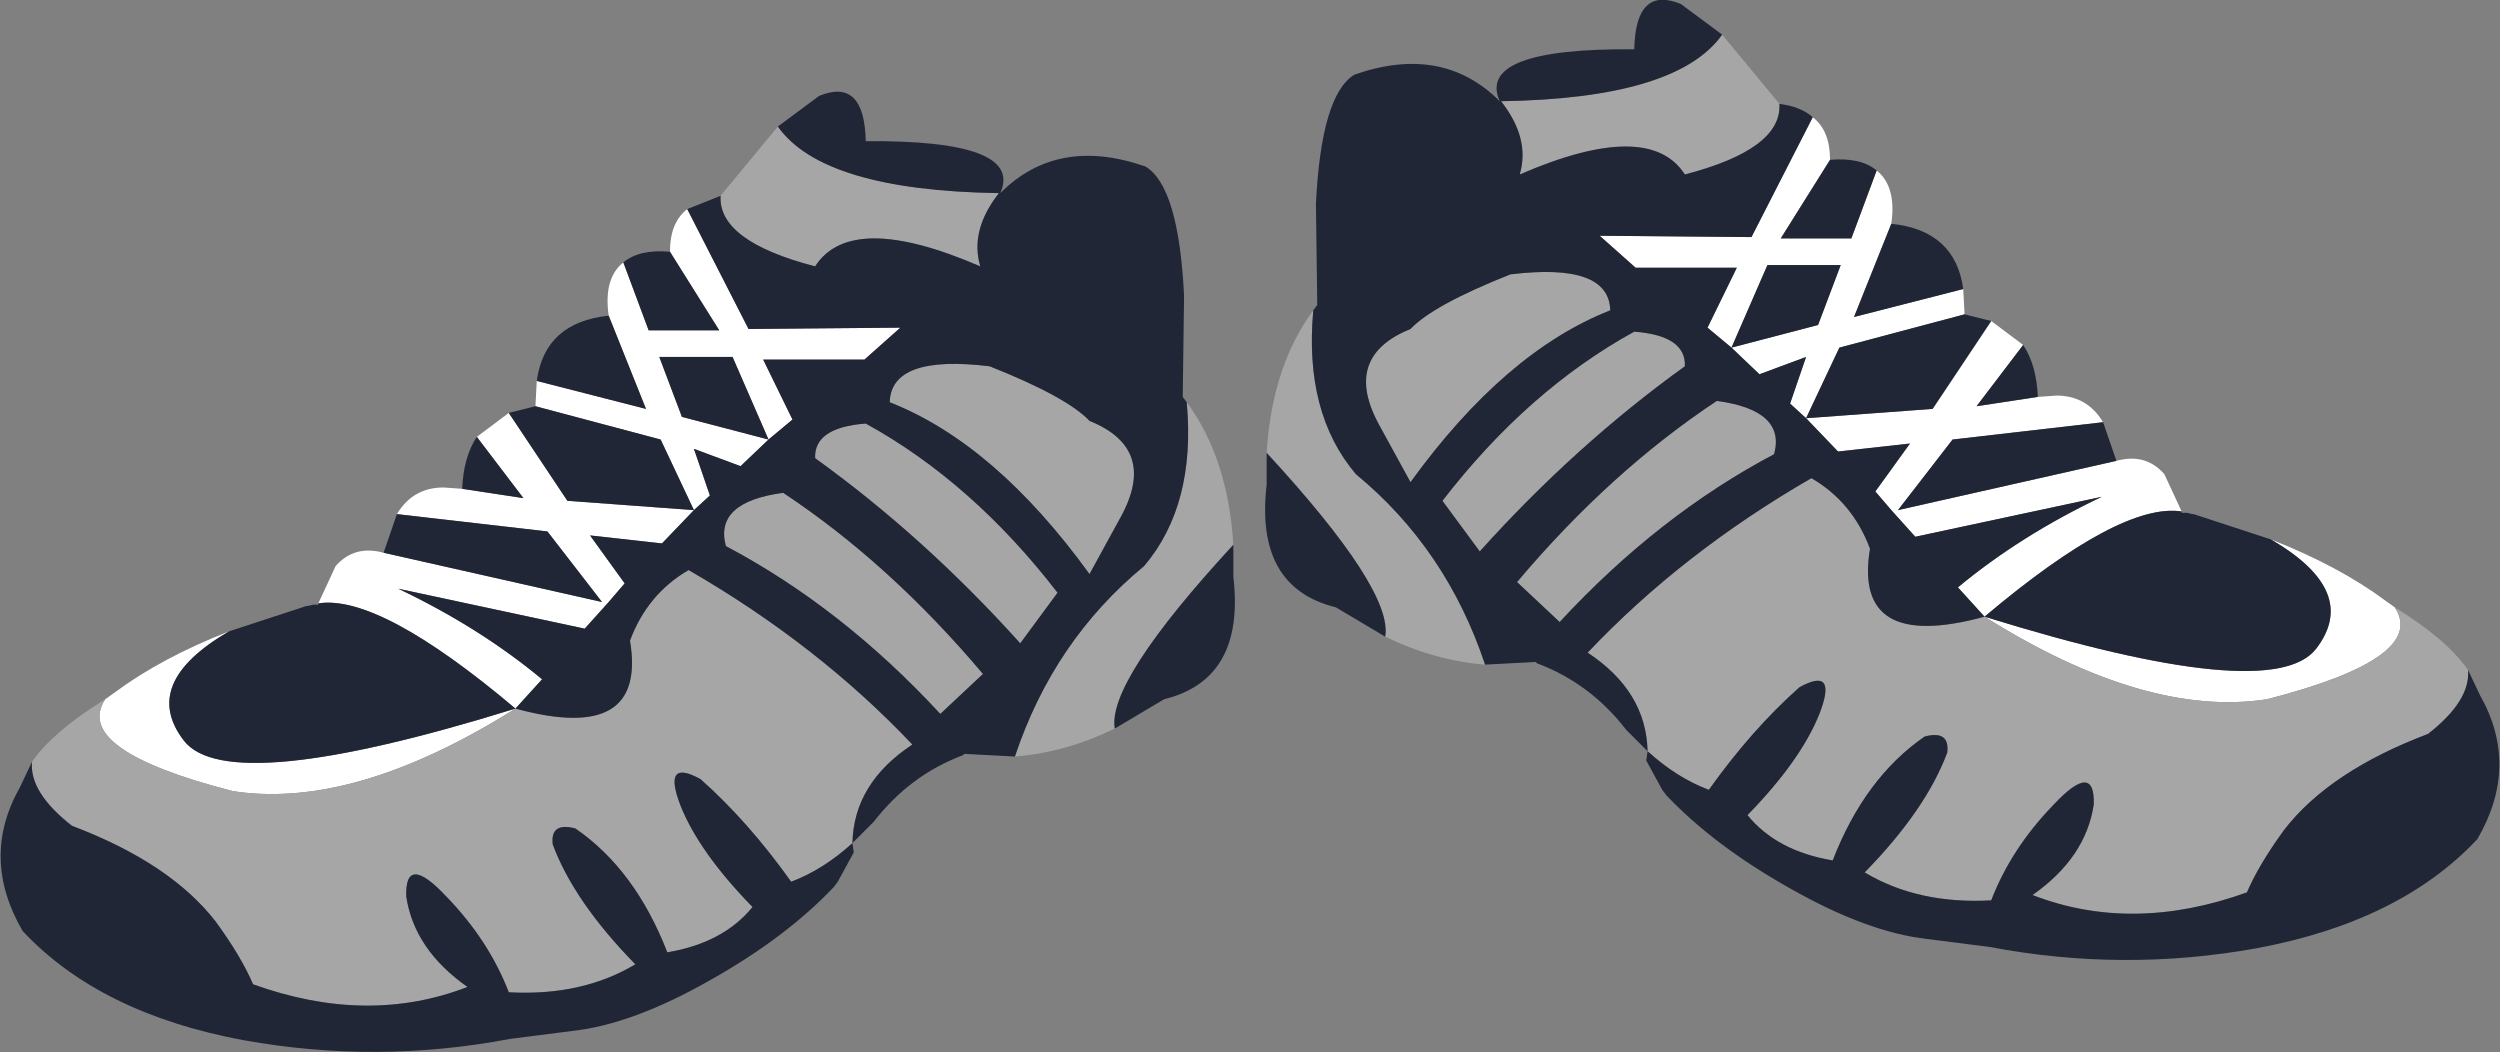
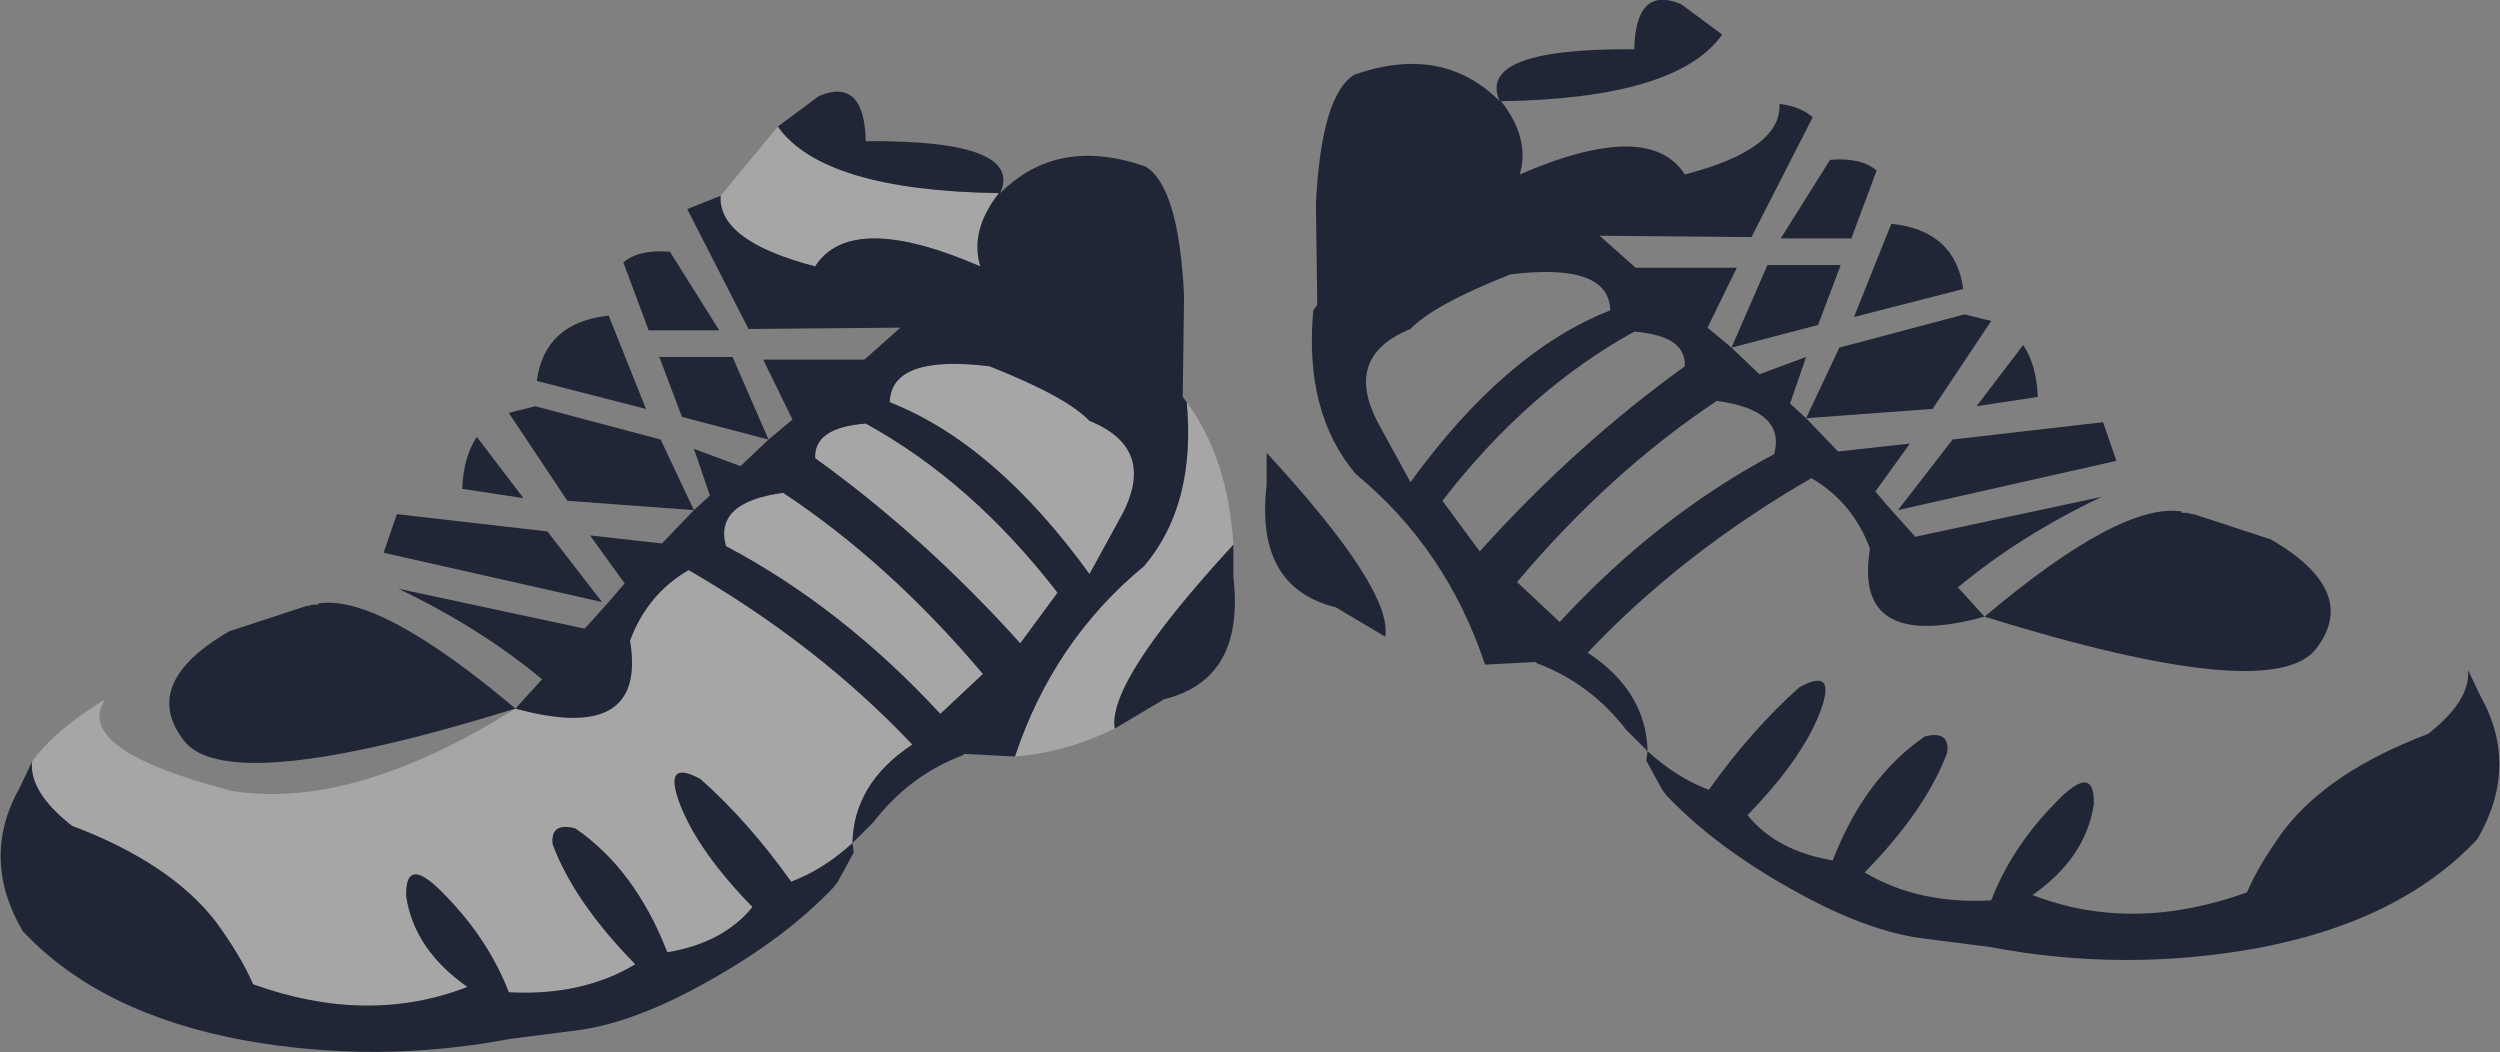
<svg xmlns="http://www.w3.org/2000/svg" height="39.5px" width="93.85px">
  <rect width="100%" height="100%" fill="#808080" stroke="none" />
  <g transform="matrix(1.0, 0.0, 0.0, 1.0, 46.9, 19.75)">
-     <path d="M-42.95 6.5 L-42.6 6.25 Q-40.85 4.95 -38.3 3.95 -41.65 5.9 -40.0 8.05 -38.35 10.2 -27.55 6.85 -33.6 10.65 -38.15 9.95 -44.2 8.4 -42.95 6.5 M-34.95 2.9 L-34.3 1.5 Q-33.6 0.7 -32.5 1.0 L-24.3 2.85 -26.35 0.2 -32.0 -0.45 Q-31.4 -1.45 -30.25 -1.45 L-29.55 -1.4 -27.25 -1.05 -29.0 -3.35 -27.8 -4.25 -25.6 -0.95 -20.85 -0.6 -22.05 0.65 -24.75 0.35 -23.45 2.15 -24.05 2.85 -24.95 3.85 -31.95 2.35 Q-28.9 3.8 -26.55 5.75 L-27.55 6.85 Q-32.65 2.55 -34.95 2.9 M-26.8 -4.5 L-26.75 -5.45 -22.65 -4.4 -24.05 -7.9 Q-24.25 -9.3 -23.5 -9.9 L-22.55 -7.35 -19.9 -7.35 -21.75 -10.3 Q-21.75 -11.4 -21.1 -11.9 L-18.8 -7.4 -13.1 -7.45 -14.45 -6.25 -18.25 -6.25 -17.15 -4.0 -18.05 -3.25 -19.4 -6.35 -22.15 -6.35 -21.3 -4.1 -18.05 -3.25 -19.1 -2.25 -20.85 -2.9 -20.25 -1.15 -20.85 -0.6 -22.1 -3.25 -26.8 -4.5" fill="#ffffff" fill-rule="evenodd" stroke="none" />
    <path d="M-2.35 -4.65 Q-0.8 -2.55 -0.6 0.7 -5.35 5.85 -5.05 7.6 -6.9 8.5 -8.8 8.65 -7.35 4.3 -3.95 1.5 -2.0 -0.8 -2.35 -4.65 M-45.7 8.85 Q-44.9 7.7 -42.95 6.5 -44.2 8.4 -38.15 9.95 -33.6 10.65 -27.55 6.85 -22.6 8.2 -23.25 4.3 -22.6 2.55 -21.05 1.65 -16.2 4.45 -12.65 8.2 -14.85 9.65 -14.9 11.9 -16.0 12.9 -17.2 13.35 -18.8 11.1 -20.6 9.5 -22.05 8.7 -21.35 10.5 -20.65 12.25 -18.65 14.3 -19.75 15.65 -21.85 16.0 -23.05 12.9 -25.3 11.35 -26.25 11.1 -26.15 11.95 -25.35 14.1 -23.05 16.45 -25.05 17.65 -27.8 17.5 -28.55 15.55 -30.15 13.9 -31.7 12.25 -31.65 13.9 -31.35 15.9 -29.35 17.3 -33.1 18.75 -37.4 17.2 -37.85 16.15 -38.8 14.85 -40.5 12.65 -44.2 11.25 -45.8 10.0 -45.7 8.85 M-19.85 -12.4 L-17.7 -15.0 Q-16.0 -12.6 -9.4 -12.5 -10.5 -11.1 -10.1 -9.75 -14.95 -11.85 -16.3 -9.75 -19.95 -10.7 -19.85 -12.4 M-6.0 1.8 Q-9.55 -3.1 -13.5 -4.65 -13.45 -6.45 -9.75 -6.0 -6.85 -4.85 -6.0 -3.95 -3.4 -2.9 -4.85 -0.3 L-6.0 1.8 M-17.5 -1.25 Q-13.5 1.4 -10.0 5.55 L-11.6 7.05 Q-15.3 3.05 -19.65 0.75 -20.1 -0.9 -17.5 -1.25 M-16.3 -2.55 Q-16.35 -3.7 -14.4 -3.85 -10.4 -1.65 -7.2 2.5 L-8.6 4.4 Q-12.2 0.4 -16.3 -2.55" fill="#a6a6a6" fill-rule="evenodd" stroke="none" />
    <path d="M-17.7 -15.0 L-16.15 -16.15 Q-14.45 -16.85 -14.4 -14.45 -8.45 -14.5 -9.35 -12.5 -7.2 -14.65 -3.9 -13.5 -2.65 -12.75 -2.45 -8.65 L-2.5 -4.85 -2.35 -4.65 Q-2.0 -0.8 -3.95 1.5 -7.35 4.3 -8.8 8.65 L-10.7 8.55 -10.75 8.6 Q-12.75 9.35 -14.1 11.1 L-14.9 11.9 -14.85 12.25 -15.45 13.35 -15.6 13.55 Q-17.4 15.45 -20.25 17.05 -23.15 18.7 -25.4 18.95 L-27.75 19.25 Q-32.75 20.2 -37.75 19.3 -43.15 18.3 -46.05 15.2 -47.65 12.45 -46.15 9.8 L-45.7 8.85 Q-45.8 10.0 -44.2 11.25 -40.5 12.65 -38.8 14.85 -37.85 16.15 -37.4 17.2 -33.1 18.75 -29.35 17.3 -31.35 15.9 -31.65 13.9 -31.7 12.25 -30.15 13.9 -28.55 15.55 -27.8 17.5 -25.05 17.65 -23.05 16.45 -25.35 14.1 -26.15 11.95 -26.25 11.1 -25.3 11.35 -23.05 12.9 -21.85 16.0 -19.75 15.65 -18.65 14.3 -20.65 12.25 -21.35 10.5 -22.05 8.7 -20.6 9.5 -18.8 11.1 -17.2 13.35 -16.0 12.9 -14.9 11.9 -14.85 9.65 -12.65 8.2 -16.2 4.45 -21.05 1.65 -22.6 2.55 -23.25 4.3 -22.6 8.2 -27.55 6.85 L-26.55 5.75 Q-28.9 3.8 -31.95 2.35 L-24.95 3.85 -24.05 2.85 -23.45 2.15 -24.75 0.35 -22.05 0.65 -20.85 -0.6 -25.6 -0.95 -27.8 -4.25 -26.8 -4.5 -22.1 -3.25 -20.85 -0.6 -20.25 -1.15 -20.85 -2.9 -19.1 -2.25 -18.05 -3.25 -21.3 -4.1 -22.15 -6.35 -19.4 -6.35 -18.05 -3.25 -17.15 -4.0 -18.25 -6.25 -14.45 -6.25 -13.1 -7.45 -18.8 -7.4 -21.1 -11.9 -19.85 -12.4 Q-19.95 -10.7 -16.3 -9.75 -14.95 -11.85 -10.1 -9.75 -10.5 -11.1 -9.4 -12.5 -16.0 -12.6 -17.7 -15.0 M-0.6 0.7 L-0.6 1.9 Q-0.15 5.75 -3.2 6.5 L-5.05 7.6 Q-5.35 5.85 -0.6 0.7 M-38.3 3.95 L-35.4 3.0 -35.35 3.0 -35.15 2.95 -34.95 2.95 -34.95 2.9 Q-32.65 2.55 -27.55 6.85 -38.35 10.2 -40.0 8.05 -41.65 5.9 -38.3 3.95 M-32.5 1.0 L-32.0 -0.45 -26.35 0.2 -24.3 2.85 -32.5 1.0 M-29.55 -1.4 Q-29.5 -2.6 -29.0 -3.35 L-27.25 -1.05 -29.55 -1.4 M-26.75 -5.45 Q-26.45 -7.65 -24.05 -7.9 L-22.65 -4.4 -26.75 -5.45 M-23.5 -9.9 Q-22.9 -10.4 -21.75 -10.3 L-19.9 -7.35 -22.55 -7.35 -23.5 -9.9 M-6.0 1.8 L-4.85 -0.3 Q-3.4 -2.9 -6.0 -3.95 -6.85 -4.85 -9.75 -6.0 -13.45 -6.45 -13.5 -4.65 -9.55 -3.1 -6.0 1.8 M-16.3 -2.55 Q-12.2 0.4 -8.6 4.4 L-7.2 2.5 Q-10.4 -1.65 -14.4 -3.85 -16.35 -3.7 -16.3 -2.55 M-17.5 -1.25 Q-20.1 -0.9 -19.65 0.75 -15.3 3.05 -11.6 7.05 L-10.0 5.55 Q-13.5 1.4 -17.5 -1.25" fill="#202635" fill-rule="evenodd" stroke="none" />
-     <path d="M43.0 3.05 L42.65 2.8 Q40.9 1.5 38.35 0.5 41.7 2.45 40.05 4.6 38.4 6.75 27.6 3.4 33.65 7.2 38.2 6.5 44.25 4.95 43.0 3.05 M35.0 -0.55 L34.35 -1.95 Q33.65 -2.75 32.55 -2.45 L24.35 -0.6 26.4 -3.25 32.05 -3.9 Q31.45 -4.9 30.3 -4.9 L29.6 -4.85 27.3 -4.5 29.05 -6.8 27.85 -7.7 25.65 -4.4 20.9 -4.05 22.1 -2.8 24.8 -3.1 23.5 -1.3 24.1 -0.6 25.0 0.4 32.0 -1.1 Q28.95 0.35 26.6 2.3 L27.6 3.4 Q32.7 -0.9 35.0 -0.55 M26.85 -7.95 L26.8 -8.9 22.7 -7.85 24.1 -11.35 Q24.3 -12.75 23.55 -13.35 L22.6 -10.8 19.95 -10.8 21.8 -13.75 Q21.8 -14.85 21.15 -15.35 L18.85 -10.85 13.15 -10.9 14.5 -9.7 18.3 -9.7 17.2 -7.45 18.1 -6.7 19.45 -9.8 22.2 -9.8 21.35 -7.55 18.1 -6.7 19.15 -5.7 20.9 -6.35 20.3 -4.6 20.9 -4.05 22.15 -6.7 26.85 -7.95" fill="#ffffff" fill-rule="evenodd" stroke="none" />
-     <path d="M2.4 -8.1 Q0.85 -6.0 0.65 -2.75 5.4 2.4 5.1 4.15 6.95 5.05 8.85 5.2 7.4 0.85 4.0 -1.95 2.05 -4.25 2.4 -8.1 M45.75 5.4 Q44.95 4.25 43.0 3.05 44.25 4.95 38.2 6.5 33.65 7.2 27.6 3.4 22.65 4.75 23.3 0.85 22.65 -0.9 21.1 -1.8 16.25 1.0 12.7 4.75 14.9 6.2 14.95 8.45 16.05 9.45 17.25 9.9 18.85 7.65 20.65 6.05 22.1 5.25 21.4 7.05 20.7 8.8 18.7 10.85 19.8 12.2 21.9 12.55 23.1 9.45 25.35 7.9 26.3 7.65 26.2 8.5 25.4 10.65 23.1 13.0 25.1 14.2 27.85 14.05 28.6 12.1 30.2 10.45 31.75 8.8 31.7 10.45 31.4 12.45 29.4 13.85 33.15 15.3 37.45 13.75 37.9 12.7 38.85 11.4 40.55 9.2 44.25 7.8 45.85 6.55 45.75 5.4 M19.9 -15.85 L17.75 -18.45 Q16.05 -16.05 9.45 -15.95 10.55 -14.55 10.15 -13.2 15.0 -15.3 16.35 -13.2 20.0 -14.15 19.9 -15.85 M6.05 -1.65 Q9.6 -6.55 13.55 -8.1 13.5 -9.9 9.8 -9.45 6.9 -8.3 6.05 -7.4 3.45 -6.35 4.9 -3.75 L6.05 -1.65 M17.55 -4.7 Q13.55 -2.05 10.05 2.1 L11.65 3.6 Q15.35 -0.4 19.7 -2.7 20.15 -4.35 17.55 -4.7 M16.35 -6.0 Q16.4 -7.15 14.45 -7.3 10.45 -5.1 7.25 -0.95 L8.65 0.95 Q12.25 -3.05 16.35 -6.0" fill="#a6a6a6" fill-rule="evenodd" stroke="none" />
    <path d="M17.75 -18.45 L16.2 -19.6 Q14.5 -20.3 14.45 -17.9 8.5 -17.95 9.4 -15.95 7.25 -18.1 3.95 -16.95 2.7 -16.2 2.5 -12.1 L2.55 -8.3 2.4 -8.1 Q2.05 -4.25 4.0 -1.95 7.4 0.85 8.85 5.2 L10.75 5.1 10.8 5.15 Q12.8 5.9 14.15 7.65 L14.95 8.45 14.9 8.8 15.5 9.9 15.65 10.1 Q17.45 12.0 20.3 13.6 23.2 15.25 25.45 15.5 L27.8 15.8 Q32.8 16.75 37.8 15.85 43.2 14.85 46.1 11.75 47.7 9.0 46.2 6.35 L45.75 5.4 Q45.85 6.55 44.25 7.8 40.55 9.2 38.85 11.4 37.9 12.7 37.45 13.75 33.15 15.3 29.4 13.85 31.4 12.45 31.7 10.45 31.75 8.8 30.2 10.45 28.6 12.1 27.85 14.05 25.1 14.2 23.1 13.0 25.4 10.65 26.2 8.5 26.3 7.65 25.35 7.9 23.1 9.45 21.9 12.55 19.8 12.2 18.7 10.85 20.7 8.8 21.4 7.05 22.1 5.25 20.65 6.05 18.85 7.65 17.25 9.9 16.05 9.45 14.95 8.45 14.9 6.2 12.7 4.75 16.25 1.0 21.1 -1.8 22.65 -0.9 23.3 0.85 22.65 4.75 27.6 3.4 L26.6 2.3 Q28.95 0.35 32.0 -1.1 L25.0 0.4 24.1 -0.6 23.5 -1.3 24.8 -3.1 22.1 -2.8 20.9 -4.05 25.65 -4.4 27.85 -7.7 26.85 -7.95 22.15 -6.7 20.9 -4.05 20.3 -4.6 20.9 -6.35 19.15 -5.7 18.1 -6.7 21.35 -7.55 22.2 -9.8 19.45 -9.8 18.1 -6.7 17.2 -7.45 18.3 -9.7 14.5 -9.7 13.15 -10.9 18.85 -10.85 21.15 -15.35 Q20.7 -15.75 19.9 -15.85 20.0 -14.15 16.35 -13.2 15.0 -15.3 10.15 -13.2 10.55 -14.55 9.45 -15.95 16.05 -16.05 17.75 -18.45 M0.65 -2.75 L0.65 -1.55 Q0.2 2.3 3.25 3.05 L5.1 4.15 Q5.4 2.4 0.65 -2.75 M38.35 0.5 L35.45 -0.45 35.4 -0.45 35.2 -0.5 35.0 -0.5 35.0 -0.55 Q32.7 -0.9 27.6 3.4 38.4 6.75 40.05 4.6 41.7 2.45 38.35 0.5 M32.55 -2.45 L32.05 -3.9 26.4 -3.25 24.35 -0.6 32.55 -2.45 M29.6 -4.85 Q29.55 -6.05 29.05 -6.8 L27.3 -4.5 29.6 -4.85 M26.8 -8.9 Q26.5 -11.1 24.1 -11.35 L22.7 -7.85 26.8 -8.9 M23.55 -13.35 Q22.95 -13.85 21.8 -13.75 L19.95 -10.8 22.6 -10.8 23.55 -13.35 M6.05 -1.65 L4.9 -3.75 Q3.45 -6.35 6.05 -7.4 6.9 -8.3 9.8 -9.45 13.5 -9.9 13.55 -8.1 9.6 -6.55 6.05 -1.65 M16.35 -6.0 Q12.25 -3.05 8.65 0.95 L7.25 -0.95 Q10.45 -5.1 14.45 -7.3 16.4 -7.15 16.35 -6.0 M17.55 -4.7 Q20.15 -4.35 19.7 -2.7 15.35 -0.4 11.65 3.6 L10.05 2.1 Q13.55 -2.05 17.55 -4.7" fill="#202635" fill-rule="evenodd" stroke="none" />
  </g>
</svg>